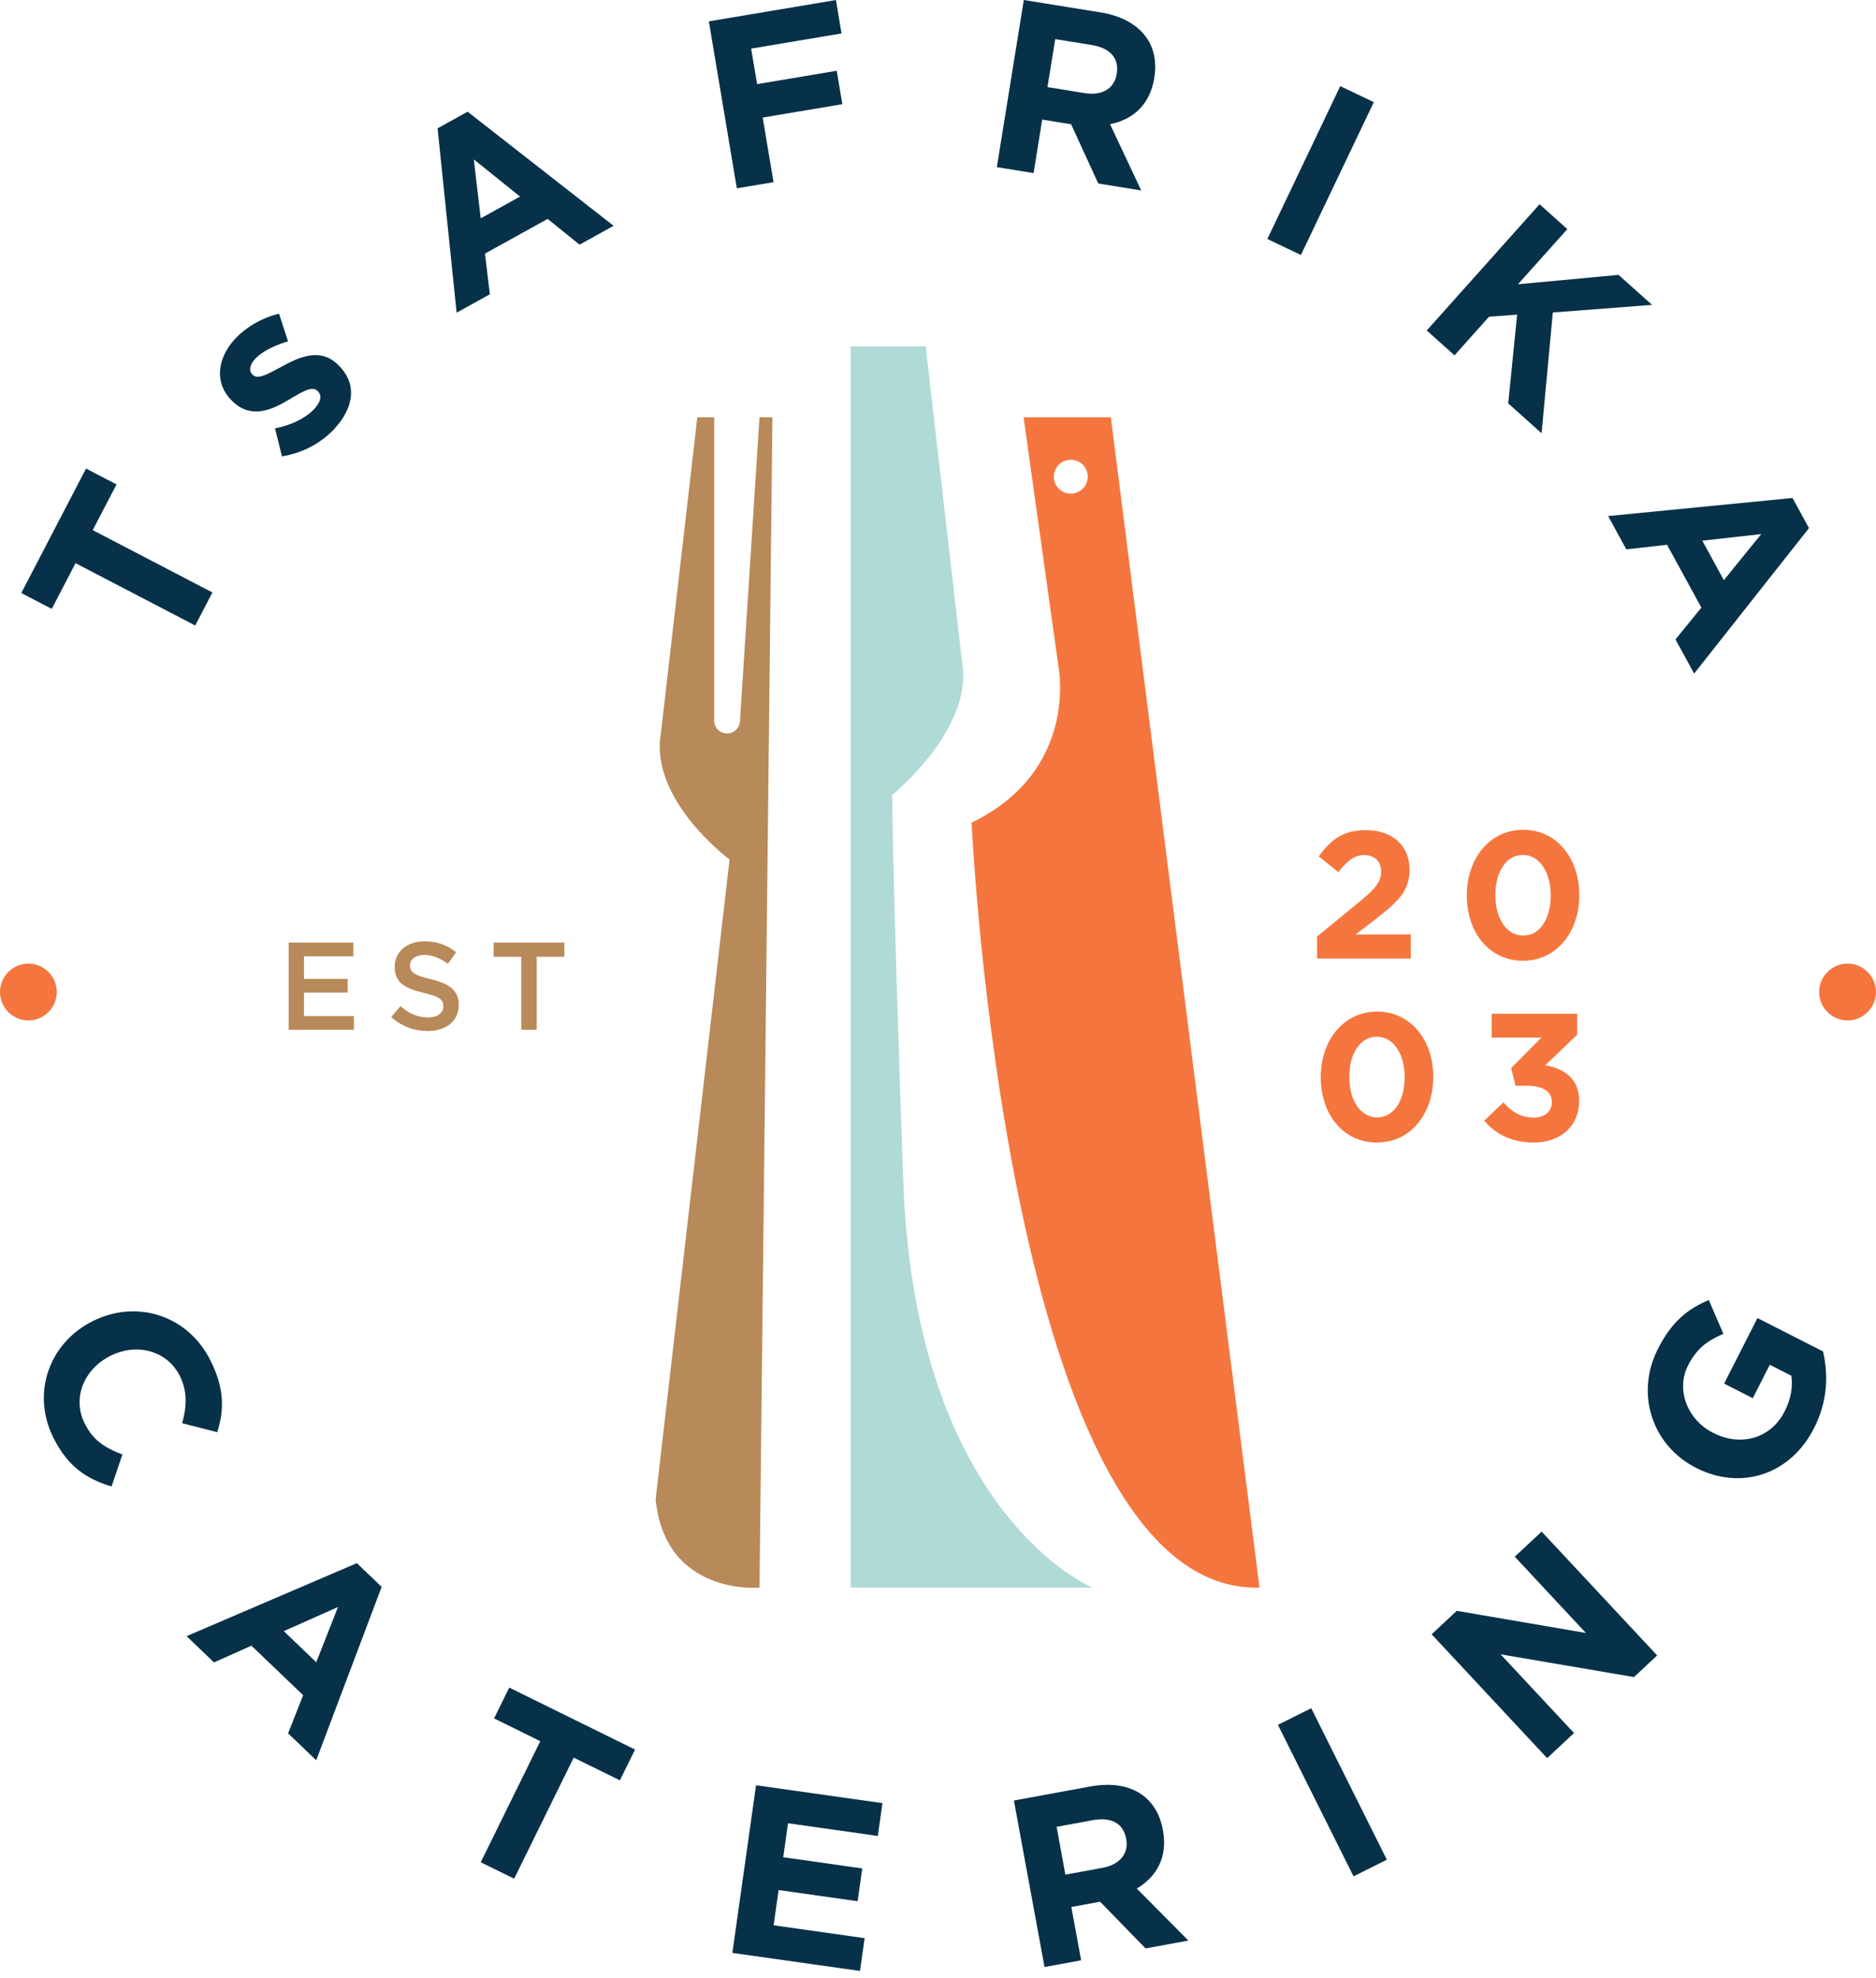
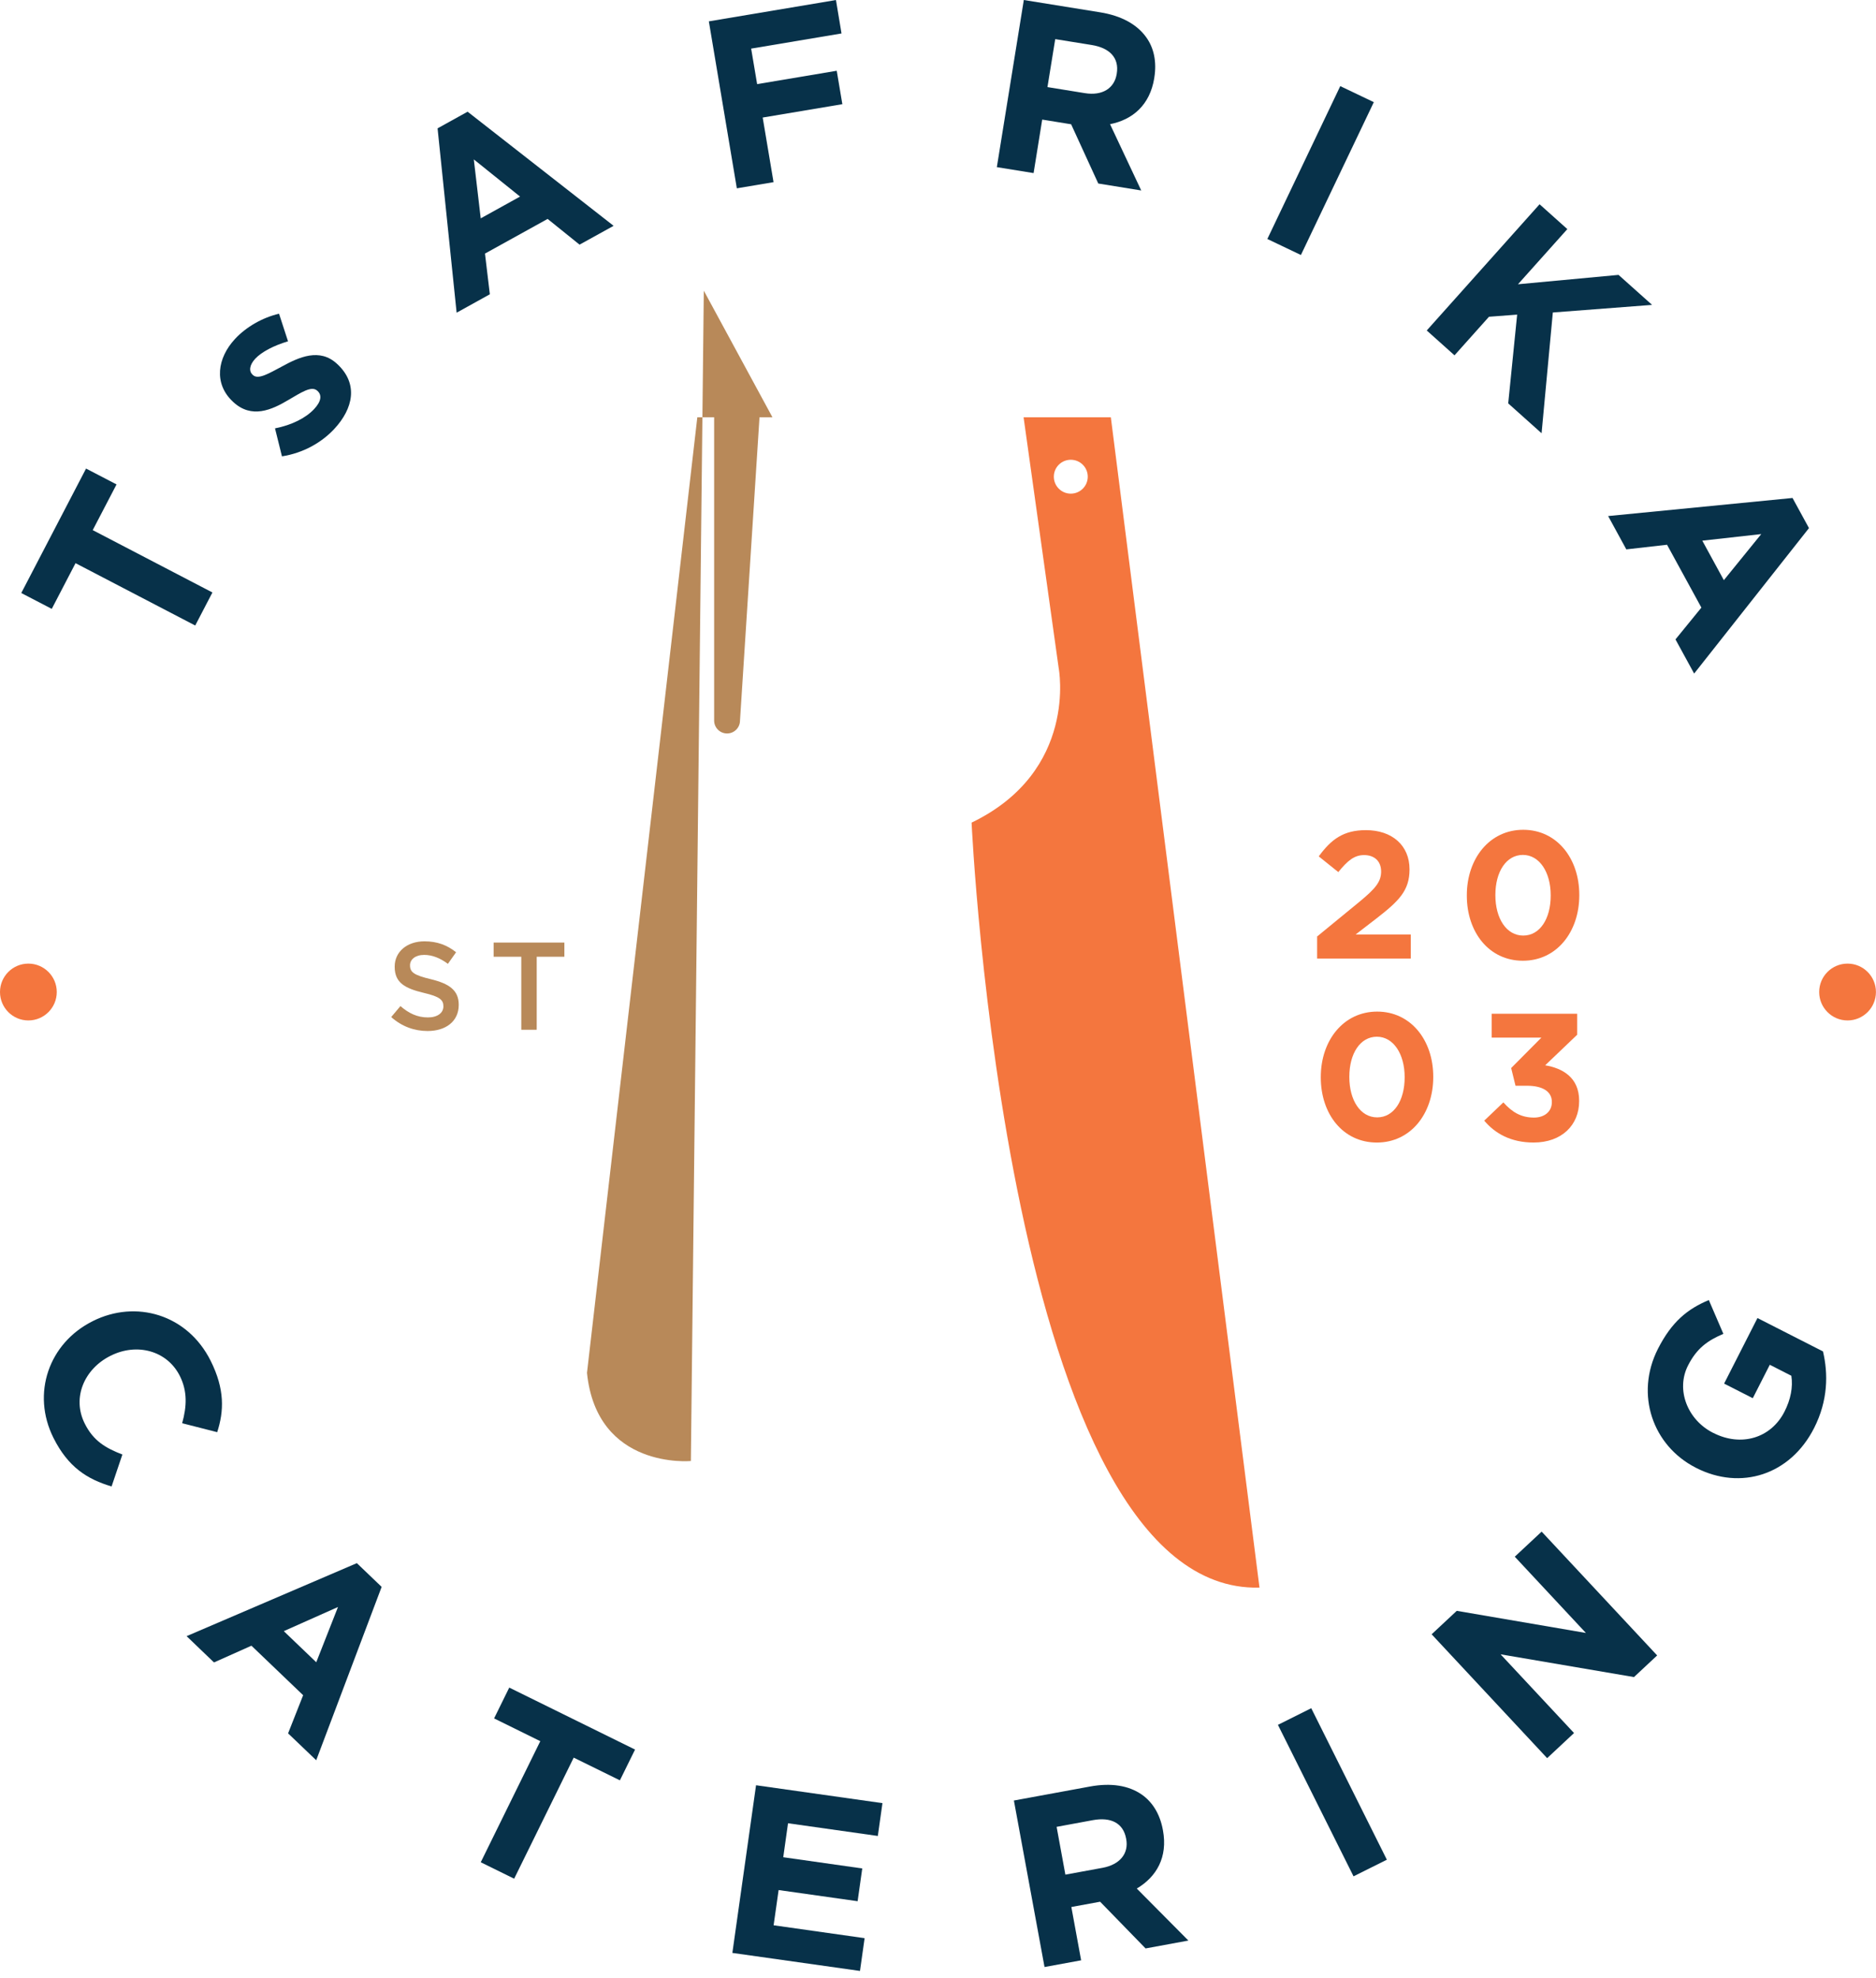
<svg xmlns="http://www.w3.org/2000/svg" width="100%" height="100%" viewBox="0 0 204 215" version="1.1" xml:space="preserve" style="fill-rule:evenodd;clip-rule:evenodd;stroke-linejoin:round;stroke-miterlimit:2;">
  <path d="M6.173,107.837c0,1.703 -1.381,3.089 -3.089,3.089c-1.703,-0 -3.084,-1.386 -3.084,-3.089c0,-1.703 1.381,-3.089 3.084,-3.089c1.708,-0 3.089,1.386 3.089,3.089" style="fill:#f4763e;fill-rule:nonzero;" />
  <path d="M203.994,107.837c-0,1.703 -1.381,3.089 -3.089,3.089c-1.703,-0 -3.084,-1.386 -3.084,-3.089c-0,-1.703 1.381,-3.089 3.084,-3.089c1.708,-0 3.089,1.386 3.089,3.089" style="fill:#f4763e;fill-rule:nonzero;" />
-   <path d="M83.996,45.357l-1.406,0l-2.121,32.969c-0,0.776 -0.63,1.406 -1.406,1.406c-0.776,0 -1.406,-0.63 -1.406,-1.406l-0,-32.969l-1.829,0l-3.956,34.31c-1.289,7.306 7.463,13.761 7.463,13.761l-8.042,69.571c1.078,10.542 11.297,9.579 11.297,9.579l1.406,-127.221Z" style="fill:#b88959;fill-rule:nonzero;" />
-   <path d="M118.811,172.581c0,-0 -19.299,-7.861 -20.589,-44.221c-1.159,-32.622 -1.209,-41.943 -1.209,-41.943c0,-0 8.893,-7.156 7.604,-14.462l-3.956,-34.31l-8.168,-0l0,134.936l26.318,-0Z" style="fill:#b0dad6;fill-rule:nonzero;" />
+   <path d="M83.996,45.357l-1.406,0l-2.121,32.969c-0,0.776 -0.63,1.406 -1.406,1.406c-0.776,0 -1.406,-0.63 -1.406,-1.406l-0,-32.969l-1.829,0l-3.956,34.31l-8.042,69.571c1.078,10.542 11.297,9.579 11.297,9.579l1.406,-127.221Z" style="fill:#b88959;fill-rule:nonzero;" />
  <path d="M120.794,45.357l-9.488,0l3.819,27.28c-0,0 2.147,11.187 -9.473,16.785c-0,0 3.88,83.907 31.307,83.156l-16.165,-127.221Zm-4.354,8.304c-1.017,0 -1.844,-0.821 -1.844,-1.844c-0,-1.018 0.827,-1.839 1.844,-1.839c1.018,0 1.845,0.821 1.845,1.839c-0,1.023 -0.827,1.844 -1.845,1.844" style="fill:#f4763e;fill-rule:nonzero;" />
  <path d="M143.227,101.799l4.58,-3.754c1.713,-1.416 2.379,-2.162 2.379,-3.305c0,-1.159 -0.766,-1.789 -1.85,-1.789c-1.058,0 -1.788,0.589 -2.806,1.849l-2.127,-1.708c1.356,-1.849 2.676,-2.852 5.13,-2.852c2.852,0 4.741,1.668 4.741,4.248l0,0.035c0,2.303 -1.179,3.441 -3.617,5.331l-2.243,1.728l5.997,0l0,2.616l-10.184,0l0,-2.399Z" style="fill:#f4763e;fill-rule:nonzero;" />
  <path d="M159.506,97.356l-0,-0.04c-0,-3.991 2.479,-7.115 6.132,-7.115c3.638,-0 6.097,3.084 6.097,7.079l-0,0.036c-0,3.991 -2.459,7.12 -6.132,7.12c-3.678,-0 -6.097,-3.089 -6.097,-7.08m9.12,-0l-0,-0.04c-0,-2.495 -1.214,-4.384 -3.023,-4.384c-1.809,-0 -2.993,1.829 -2.993,4.348l-0,0.036c-0,2.519 1.199,4.384 3.028,4.384c1.829,-0 2.988,-1.845 2.988,-4.344" style="fill:#f4763e;fill-rule:nonzero;" />
  <path d="M143.625,117.119l0,-0.04c0,-3.991 2.479,-7.115 6.132,-7.115c3.638,0 6.097,3.084 6.097,7.079l0,0.036c0,3.991 -2.459,7.12 -6.132,7.12c-3.678,0 -6.097,-3.089 -6.097,-7.08m9.12,0l0,-0.04c0,-2.495 -1.214,-4.384 -3.023,-4.384c-1.809,0 -2.993,1.829 -2.993,4.348l0,0.036c0,2.519 1.199,4.384 3.028,4.384c1.829,0 2.988,-1.845 2.988,-4.344" style="fill:#f4763e;fill-rule:nonzero;" />
  <path d="M161.399,121.819l2.081,-1.985c0.947,1.063 1.93,1.652 3.326,1.652c1.138,0 1.945,-0.65 1.945,-1.672l-0,-0.041c-0,-1.118 -1.003,-1.748 -2.691,-1.748l-1.26,0l-0.473,-1.925l3.285,-3.306l-5.407,0l-0,-2.595l9.297,0l-0,2.283l-3.477,3.321c1.864,0.312 3.694,1.3 3.694,3.854l-0,0.041c-0,2.595 -1.885,4.499 -4.954,4.499c-2.474,0 -4.187,-0.982 -5.366,-2.378" style="fill:#f4763e;fill-rule:nonzero;" />
-   <path d="M31.389,102.457l7.029,0l0,1.492l-5.361,0l0,2.464l4.751,0l0,1.491l-4.751,0l0,2.545l5.427,0l0,1.491l-7.095,0l0,-9.483Z" style="fill:#b88959;fill-rule:nonzero;" />
  <path d="M42.541,110.558l1.003,-1.194c0.907,0.786 1.829,1.234 2.993,1.234c1.028,-0 1.678,-0.488 1.678,-1.194l-0,-0.025c-0,-0.675 -0.378,-1.043 -2.137,-1.451c-2.02,-0.484 -3.159,-1.084 -3.159,-2.827l-0,-0.03c-0,-1.623 1.355,-2.746 3.24,-2.746c1.381,-0 2.479,0.418 3.436,1.189l-0.891,1.259c-0.852,-0.634 -1.709,-0.972 -2.575,-0.972c-0.973,-0 -1.542,0.499 -1.542,1.124l-0,0.025c-0,0.73 0.433,1.058 2.262,1.491c2.006,0.489 3.034,1.205 3.034,2.777l-0,0.025c-0,1.774 -1.396,2.832 -3.386,2.832c-1.452,-0 -2.817,-0.499 -3.956,-1.517" style="fill:#b88959;fill-rule:nonzero;" />
  <path d="M56.686,104.002l-3.008,-0l0,-1.542l7.694,-0l0,1.542l-3.008,-0l0,7.936l-1.678,-0l0,-7.936Z" style="fill:#b88959;fill-rule:nonzero;" />
  <path d="M8.214,61.219l-2.585,4.968l-3.316,-1.723l7.045,-13.529l3.315,1.723l-2.59,4.968l13.016,6.778l-1.87,3.592l-13.015,-6.777Z" style="fill:#073149;fill-rule:nonzero;" />
  <path d="M30.661,49.608l-0.756,-3.043c1.849,-0.363 3.366,-1.144 4.258,-2.102c0.791,-0.846 0.842,-1.521 0.378,-1.95l-0.035,-0.035c-0.635,-0.59 -1.779,0.212 -3.185,1.023c-1.769,1.048 -3.966,2.056 -5.966,0.191l-0.035,-0.035c-2.096,-1.955 -1.693,-4.741 0.242,-6.817c1.219,-1.311 2.988,-2.318 4.782,-2.737l0.977,2.999c-1.547,0.463 -2.862,1.143 -3.562,1.889c-0.66,0.716 -0.696,1.366 -0.293,1.744l0.041,0.035c0.574,0.539 1.758,-0.192 3.184,-0.947c1.824,-0.998 4.077,-2.026 5.961,-0.268l0.041,0.036c2.287,2.136 1.728,4.817 -0.348,7.044c-1.346,1.446 -3.336,2.61 -5.684,2.973" style="fill:#073149;fill-rule:nonzero;" />
  <path d="M47.583,13.951l3.265,-1.809l15.878,12.406l-3.704,2.046l-3.472,-2.797l-6.812,3.769l0.529,4.424l-3.613,2.001l-2.071,-20.04Zm8.969,7.417l-5.029,-4.041l0.751,6.409l4.278,-2.368Z" style="fill:#073149;fill-rule:nonzero;" />
  <path d="M77.082,2.321l13.822,-2.318l0.604,3.633l-9.826,1.648l0.65,3.86l8.657,-1.452l0.61,3.633l-8.662,1.452l1.179,7.024l-3.991,0.67l-3.043,-18.15Z" style="fill:#073149;fill-rule:nonzero;" />
  <path d="M111.332,0l8.304,1.34c2.313,0.373 3.996,1.31 4.999,2.701c0.851,1.174 1.164,2.691 0.886,4.404l-0.005,0.051c-0.478,2.932 -2.358,4.519 -4.807,5.003l3.391,7.206l-4.671,-0.756l-2.952,-6.44l-3.145,-0.509l-0.937,5.815l-3.996,-0.645l2.933,-18.17Zm6.621,10.123c1.945,0.318 3.23,-0.544 3.477,-2.071l0.01,-0.055c0.277,-1.713 -0.776,-2.787 -2.721,-3.104l-3.971,-0.64l-0.846,5.215l4.051,0.655Z" style="fill:#073149;fill-rule:nonzero;" />
  <path d="M141.464,27.719l7.928,-16.615l-3.65,-1.742l-7.928,16.616l3.65,1.741Z" style="fill:#073149;" />
  <path d="M167.417,22.203l3.018,2.701l-5.366,5.996l10.934,-1.018l3.648,3.26l-10.793,0.827l-1.224,13.126l-3.628,-3.245l0.972,-9.649l-3.063,0.231l-3.749,4.193l-3.019,-2.701l12.27,-13.721Z" style="fill:#073149;fill-rule:nonzero;" />
  <path d="M194.923,54.132l1.789,3.275l-12.487,15.812l-2.03,-3.713l2.817,-3.457l-3.734,-6.833l-4.429,0.504l-1.976,-3.623l20.05,-1.965Zm-7.468,8.934l4.067,-5.009l-6.41,0.716l2.343,4.293Z" style="fill:#073149;fill-rule:nonzero;" />
  <path d="M10.053,143.63l0.045,-0.025c4.681,-2.343 10.28,-0.736 12.809,4.318c1.552,3.104 1.451,5.477 0.711,7.76l-3.81,-0.973c0.514,-1.844 0.575,-3.491 -0.252,-5.139c-1.39,-2.771 -4.691,-3.618 -7.513,-2.202l-0.045,0.02c-2.822,1.416 -4.197,4.545 -2.781,7.362c0.942,1.884 2.267,2.655 4.091,3.361l-1.174,3.471c-2.655,-0.786 -4.726,-2.101 -6.319,-5.275c-2.423,-4.843 -0.488,-10.31 4.238,-12.678" style="fill:#073149;fill-rule:nonzero;" />
  <path d="M38.805,169.92l2.696,2.58l-7.115,18.845l-3.059,-2.922l1.638,-4.147l-5.623,-5.382l-4.072,1.819l-2.978,-2.857l18.513,-7.936Zm-4.414,10.773l2.363,-6.006l-5.895,2.625l3.532,3.381Z" style="fill:#073149;fill-rule:nonzero;" />
  <path d="M58.753,189.272l-5.024,-2.474l1.648,-3.351l13.68,6.737l-1.647,3.346l-5.024,-2.469l-6.475,13.161l-3.633,-1.788l6.475,-13.162Z" style="fill:#073149;fill-rule:nonzero;" />
  <path d="M82.214,194.063l13.746,1.945l-0.504,3.568l-9.765,-1.381l-0.519,3.693l8.591,1.22l-0.504,3.562l-8.591,-1.214l-0.544,3.829l9.896,1.401l-0.504,3.563l-13.877,-1.96l2.575,-18.226Z" style="fill:#073149;fill-rule:nonzero;" />
  <path d="M110.253,195.724l8.274,-1.522c2.303,-0.423 4.207,-0.106 5.613,0.862c1.194,0.826 2.001,2.147 2.313,3.855l0.01,0.05c0.539,2.923 -0.7,5.049 -2.847,6.324l5.613,5.653l-4.656,0.857l-4.943,-5.079l-3.129,0.574l1.063,5.795l-3.98,0.731l-3.331,-18.1Zm9.634,7.316c1.94,-0.357 2.862,-1.597 2.58,-3.119l-0.01,-0.055c-0.312,-1.703 -1.663,-2.363 -3.603,-2.011l-3.955,0.731l0.952,5.195l4.036,-0.741Z" style="fill:#073149;fill-rule:nonzero;" />
  <path d="M150.81,202.156l-8.223,-16.467l-3.623,1.809l8.222,16.467l3.624,-1.809Z" style="fill:#073149;" />
  <path d="M155.679,177.654l2.731,-2.55l14.043,2.404l-7.734,-8.289l2.922,-2.726l12.562,13.459l-2.519,2.353l-14.507,-2.474l7.986,8.556l-2.922,2.731l-12.562,-13.464Z" style="fill:#073149;fill-rule:nonzero;" />
  <path d="M184.445,159.567l-0.045,-0.025c-4.666,-2.373 -6.637,-7.946 -4.112,-12.92c1.507,-2.953 3.21,-4.328 5.533,-5.301l1.582,3.674c-1.698,0.725 -2.877,1.542 -3.845,3.441c-1.335,2.625 -0.075,5.891 2.711,7.312l0.05,0.02c2.999,1.527 6.254,0.584 7.73,-2.318c0.67,-1.315 0.937,-2.651 0.746,-3.9l-2.343,-1.194l-1.85,3.633l-3.119,-1.588l3.628,-7.125l7.125,3.628c0.57,2.414 0.56,5.332 -0.967,8.33c-2.595,5.109 -7.972,6.802 -12.824,4.333" style="fill:#073149;fill-rule:nonzero;" />
</svg>